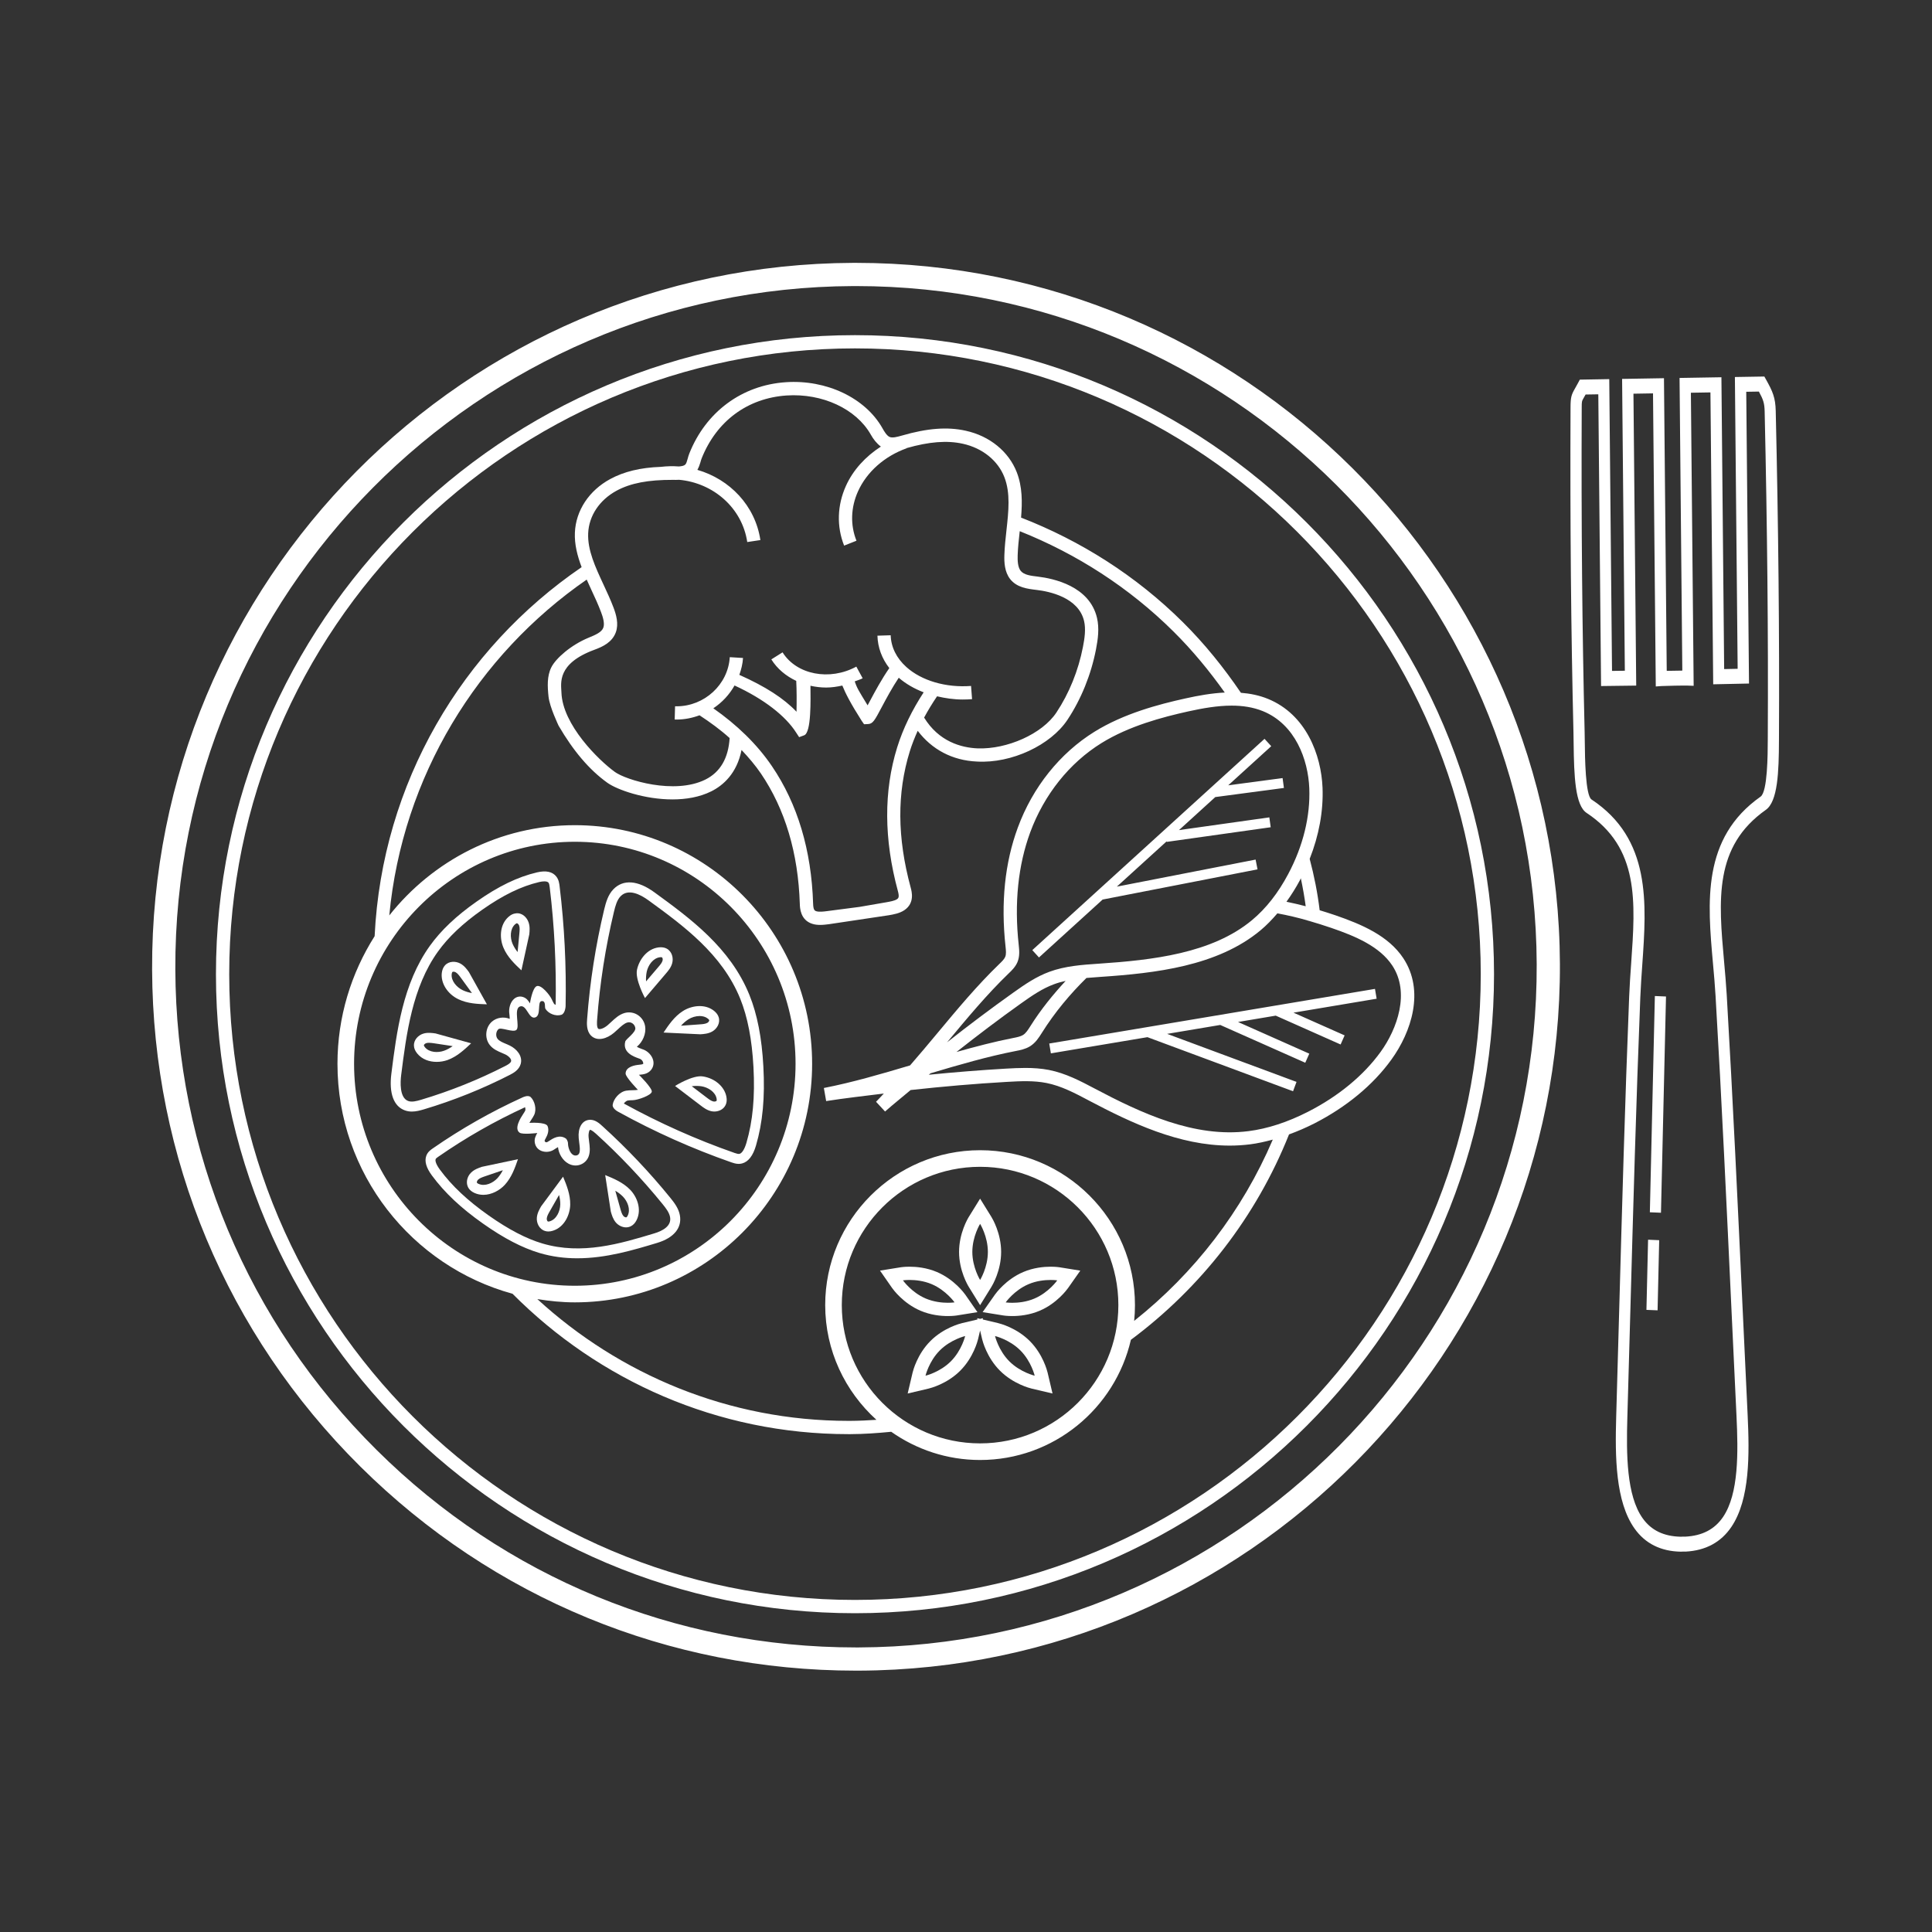
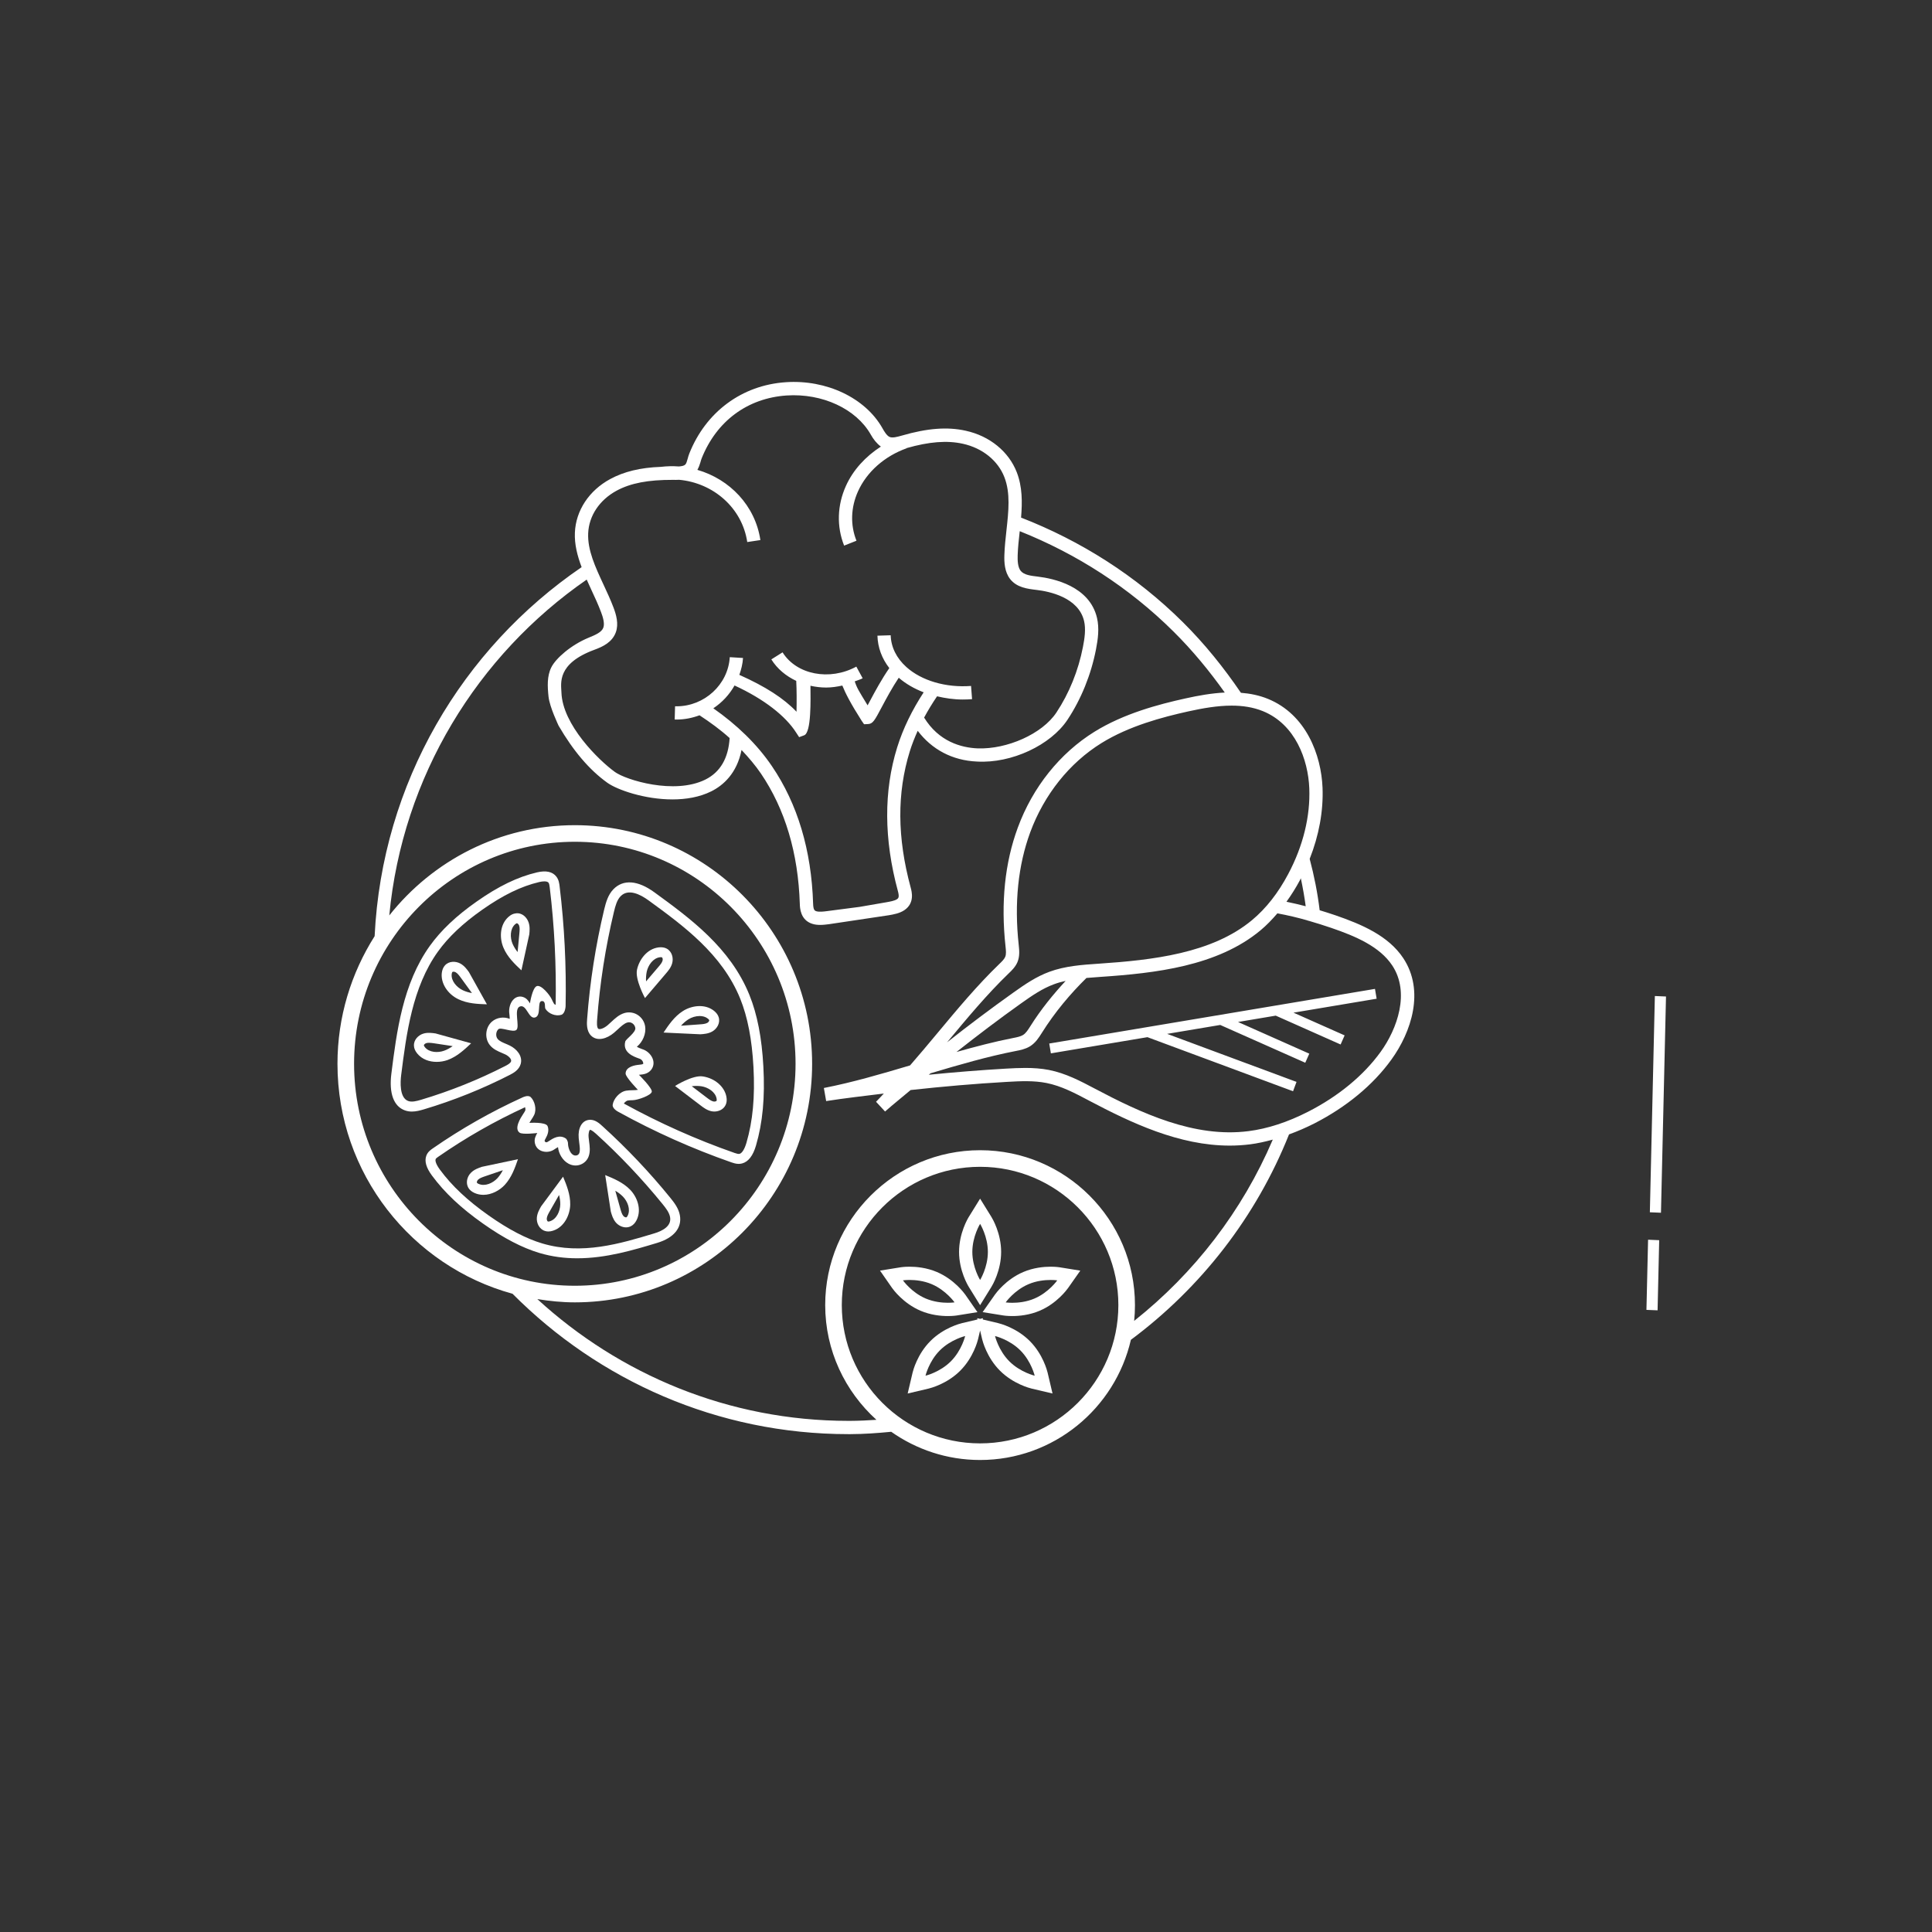
<svg xmlns="http://www.w3.org/2000/svg" width="278" height="278" viewBox="0 0 278 278" fill="none">
  <rect x="0" y="0" width="278" height="278" fill="#333333" stroke="none" />
-   <path d="M123.025 48.226C72.322 48.226 31.074 89.474 31.074 140.18C31.074 190.883 72.322 232.13 123.025 232.13C173.731 232.13 214.979 190.883 214.979 140.18C214.975 89.474 173.727 48.226 123.025 48.226ZM123.025 230.217C73.376 230.217 32.983 189.825 32.983 140.176C32.983 90.527 73.376 50.131 123.025 50.131C172.674 50.131 213.069 90.527 213.069 140.176C213.069 189.825 172.674 230.217 123.025 230.217Z" fill="white" />
-   <path d="M123.175 37.824H122.764C66.917 38.05 21.665 83.671 21.887 139.519C21.995 166.574 32.636 191.966 51.842 211.018C70.951 229.971 96.258 240.393 123.158 240.393H123.583C179.43 240.171 224.682 194.552 224.459 138.701C224.23 82.991 178.838 37.824 123.175 37.824ZM123.569 237.053H123.158C97.15 237.053 72.674 226.975 54.199 208.644C35.622 190.222 25.335 165.665 25.228 139.506C25.012 85.5 68.772 41.383 122.778 41.164H123.175C176.996 41.164 220.897 84.843 221.119 138.715C221.335 192.72 177.575 236.834 123.569 237.053Z" fill="white" />
  <path d="M141.029 187.804L142.652 185.181C142.796 184.949 144.056 182.835 144.056 180.141C144.056 177.447 142.796 175.332 142.652 175.1L141.029 172.477L139.406 175.1C139.261 175.332 138.002 177.447 138.002 180.141C138.002 182.835 139.261 184.949 139.406 185.181L141.029 187.804ZM141.029 176.104C141.029 176.104 142.147 177.912 142.147 180.141C142.147 182.37 141.029 184.178 141.029 184.178C141.029 184.178 139.911 182.37 139.911 180.141C139.911 177.912 141.029 176.104 141.029 176.104ZM148.17 192.956C146.265 191.05 143.881 190.448 143.615 190.384L141.402 189.862L141.446 189.677L141.029 189.774L140.611 189.677L140.655 189.862L138.443 190.384C138.177 190.448 135.789 191.05 133.887 192.956C131.981 194.862 131.378 197.246 131.314 197.512L130.607 200.515L133.611 199.808C133.877 199.744 136.264 199.142 138.167 197.236C140.072 195.33 140.675 192.946 140.739 192.68L141.029 191.448L141.318 192.68C141.382 192.946 141.985 195.333 143.891 197.236C145.797 199.138 148.181 199.744 148.447 199.808L151.45 200.515L150.743 197.512C150.679 197.249 150.076 194.862 148.17 192.956ZM136.816 195.889C135.241 197.465 133.173 197.953 133.173 197.953C133.173 197.953 133.661 195.886 135.237 194.31C136.813 192.734 138.88 192.246 138.88 192.246C138.88 192.246 138.392 194.313 136.816 195.889ZM145.241 195.889C143.665 194.313 143.177 192.246 143.177 192.246C143.177 192.246 145.244 192.734 146.82 194.31C148.396 195.886 148.884 197.953 148.884 197.953C148.884 197.953 146.817 197.465 145.241 195.889ZM136.392 189.37C137.15 189.37 137.635 189.293 137.635 189.293L140.648 188.808L138.911 186.309C138.752 186.087 137.305 184.097 134.826 183.037C133.341 182.404 131.863 182.269 130.883 182.269C130.126 182.269 129.641 182.346 129.641 182.346L126.627 182.831L128.365 185.33C128.523 185.552 129.971 187.542 132.449 188.602C133.931 189.236 135.412 189.37 136.392 189.37ZM129.927 184.232C129.927 184.232 130.301 184.175 130.883 184.175C131.688 184.175 132.89 184.282 134.079 184.787C136.129 185.663 137.352 187.4 137.352 187.4C137.352 187.4 136.978 187.458 136.395 187.458C135.591 187.458 134.389 187.35 133.2 186.845C131.149 185.973 129.927 184.232 129.927 184.232ZM151.174 182.269C150.194 182.269 148.716 182.404 147.231 183.037C144.753 184.094 143.305 186.084 143.147 186.309L141.392 188.804L144.423 189.293C144.423 189.293 144.908 189.37 145.665 189.37C146.645 189.37 148.123 189.236 149.608 188.602C152.086 187.545 153.534 185.555 153.693 185.33L155.447 182.835L152.416 182.346C152.416 182.347 151.932 182.269 151.174 182.269ZM148.857 186.848C147.672 187.357 146.467 187.461 145.665 187.461C145.079 187.461 144.709 187.404 144.709 187.404C144.709 187.404 145.931 185.666 147.982 184.791C149.167 184.282 150.373 184.178 151.174 184.178C151.76 184.178 152.13 184.235 152.13 184.235C152.13 184.235 150.908 185.973 148.857 186.848ZM74.931 153.073C75.224 151.942 74.356 150.942 73.359 150.45C73.168 150.362 72.976 150.277 72.783 150.194C72.302 149.992 71.854 149.803 71.601 149.487C71.291 149.1 71.352 148.423 71.719 148.093C72.089 147.763 73.817 148.618 74.305 148.197C74.847 147.729 73.857 145.16 74.82 144.823C75.783 144.487 76.049 146.665 76.989 146.409C77.928 146.153 77.265 144.13 77.928 144.052C78.595 143.972 78.335 144.924 78.48 145.153C78.921 145.871 79.965 146.271 80.763 146.026C81.336 145.85 81.386 144.793 81.386 144.793C81.504 139.022 81.214 133.217 80.524 127.533C80.48 127.163 80.416 126.6 80.056 126.139C79.511 125.429 78.571 125.223 77.265 125.53C74.483 126.183 71.722 127.52 68.571 129.739C65.658 131.782 63.459 133.863 61.86 136.092C57.954 141.534 57.082 148.42 56.314 154.497C55.957 157.329 56.651 159.205 58.274 159.78C58.607 159.898 58.937 159.945 59.267 159.945C59.867 159.945 60.456 159.79 61.022 159.619C65.277 158.347 69.408 156.689 73.362 154.666C73.823 154.426 74.689 153.981 74.931 153.073ZM60.604 158.244C59.954 158.439 59.271 158.615 58.749 158.429C57.456 157.971 57.604 155.651 57.728 154.672C58.476 148.766 59.325 142.072 63.018 136.923C64.523 134.829 66.608 132.859 69.389 130.906C72.389 128.798 74.992 127.532 77.588 126.919C77.874 126.852 78.123 126.822 78.332 126.822C78.622 126.822 78.824 126.886 78.925 127.01C79.029 127.148 79.066 127.401 79.103 127.697C79.777 133.263 80.063 138.947 79.955 144.597C79.851 144.55 79.75 144.486 79.699 144.398C79.585 144.205 79.484 144.005 79.396 143.799C79.106 143.169 77.898 141.671 77.248 141.89C76.598 142.109 76.254 144.378 76.254 144.378C76.046 144.014 75.756 143.604 75.228 143.452C75.018 143.388 74.795 143.377 74.58 143.422C74.365 143.467 74.165 143.565 73.999 143.708C73.419 144.19 73.217 145.072 73.271 145.695L73.295 145.91C73.318 146.126 73.349 146.388 73.345 146.607C72.497 146.264 71.47 146.398 70.769 147.018C69.833 147.853 69.699 149.388 70.48 150.375C70.958 150.974 71.628 151.261 72.224 151.51C72.396 151.581 72.567 151.655 72.726 151.732C73.194 151.961 73.628 152.389 73.541 152.709C73.477 152.964 73.083 153.197 72.706 153.389C68.828 155.373 64.777 156.998 60.604 158.244ZM88.339 148.617C88.531 148.459 88.716 148.284 88.902 148.112C89.373 147.678 89.814 147.264 90.269 147.132C90.504 147.062 90.76 147.095 90.983 147.24C91.212 147.385 91.37 147.631 91.417 147.907C91.521 148.57 90.063 149.49 89.966 149.88C89.568 151.469 91.201 152.038 91.885 152.288L92.08 152.358C92.309 152.446 92.548 152.695 92.565 153.059C92.481 153.156 92.255 153.183 91.932 153.214C91.43 153.261 90.033 153.463 90.019 154.476C90.013 154.988 91.791 156.816 91.791 156.816C91.582 156.86 91.329 156.867 91.02 156.874C90.713 156.88 90.41 156.891 90.114 156.938C89.131 157.096 88.272 158.136 88.161 158.968C88.083 159.551 88.993 159.995 88.993 159.995C94.197 162.864 99.633 165.292 105.242 167.255C105.512 167.346 105.875 167.474 106.296 167.474C106.458 167.474 106.626 167.453 106.798 167.406C107.687 167.164 108.354 166.298 108.781 164.834C109.748 161.524 110.084 157.911 109.842 153.463C109.62 149.325 108.963 145.961 107.842 143.183C105.091 136.358 99.289 132.132 94.168 128.401C91.77 126.653 89.669 126.499 88.258 127.963C87.491 128.758 87.188 129.839 86.935 130.879C85.702 136.05 84.882 141.31 84.484 146.611C84.437 147.213 84.359 148.335 85.05 149.021C85.955 149.904 87.346 149.452 88.339 148.617ZM85.922 146.722C86.311 141.497 87.12 136.311 88.339 131.216C88.548 130.334 88.78 129.499 89.299 128.963C90.39 127.832 92.097 128.664 93.333 129.566C98.296 133.182 103.923 137.28 106.519 143.722C107.579 146.355 108.202 149.567 108.418 153.547C108.647 157.827 108.327 161.288 107.408 164.436C107.142 165.349 106.778 165.928 106.421 166.029C106.239 166.073 105.99 165.999 105.714 165.904C100.209 163.979 94.874 161.598 89.764 158.786C89.922 158.581 90.144 158.386 90.336 158.355C90.565 158.318 90.807 158.315 91.046 158.311C91.774 158.295 93.7 157.614 93.787 157.093C93.875 156.571 91.939 154.655 91.939 154.655L92.053 154.645C92.525 154.601 93.168 154.544 93.639 154.005C93.989 153.601 94.117 153.089 93.986 152.56C93.821 151.9 93.262 151.284 92.592 151.028L92.38 150.951C92.036 150.823 91.794 150.725 91.636 150.621C92.481 149.934 92.996 148.739 92.831 147.685C92.778 147.349 92.654 147.028 92.468 146.744C92.281 146.459 92.037 146.218 91.75 146.035C91.474 145.86 91.165 145.746 90.841 145.699C90.518 145.652 90.189 145.674 89.875 145.762C89.09 145.988 88.501 146.537 87.928 147.072C87.761 147.228 87.591 147.381 87.42 147.533C86.831 148.025 86.235 148.183 86.07 148.015C85.844 147.786 85.901 147.015 85.922 146.722ZM94.565 178.842C96.973 178.118 98.158 176.667 97.828 174.865C97.65 173.885 97.047 173.084 96.444 172.343C93.47 168.685 90.224 165.256 86.733 162.087C86.329 161.72 85.605 161.003 84.706 161.147C83.723 161.275 83.144 162.333 83.272 163.764C83.292 163.986 83.322 164.215 83.349 164.441C83.42 164.993 83.494 165.515 83.369 165.885C83.344 165.965 83.302 166.038 83.245 166.098C83.188 166.159 83.117 166.206 83.039 166.235C82.945 166.268 82.845 166.28 82.746 166.27C82.647 166.259 82.552 166.227 82.467 166.175C81.982 165.902 81.736 165.033 81.733 164.575C81.73 164.117 81.443 163.838 81.443 163.838C80.504 163.181 79.575 163.797 78.925 164.225C78.797 164.309 78.554 164.515 78.369 164.195C78.346 164.104 78.43 163.952 78.558 163.723C78.777 163.339 79.056 162.653 78.79 162.033C78.524 161.413 76.174 161.572 76.174 161.572C76.244 161.437 76.342 161.286 76.46 161.107C76.605 160.888 76.749 160.666 76.861 160.43C77.258 159.605 76.925 158.396 76.362 157.864C75.968 157.497 75.153 157.925 75.153 157.925C70.64 159.98 66.32 162.437 62.247 165.265C61.978 165.451 61.53 165.757 61.335 166.326C61.062 167.101 61.328 168.027 62.153 169.148C63.978 171.619 66.318 173.825 69.524 176.081C72.497 178.179 75.15 179.556 77.632 180.297C79.46 180.839 81.278 181.058 83.056 181.058C87.228 181.06 91.184 179.861 94.565 178.842ZM70.345 174.915C67.271 172.75 65.032 170.649 63.301 168.305C62.581 167.325 62.645 166.911 62.681 166.803C62.722 166.689 62.873 166.578 63.055 166.453C67.005 163.711 71.19 161.323 75.561 159.318C75.608 159.51 75.621 159.712 75.571 159.82C75.487 159.995 75.372 160.16 75.265 160.322C74.914 160.847 73.931 162.406 74.773 162.988C75.211 163.291 77.308 163.032 77.308 163.032C77.103 163.393 76.824 163.891 76.975 164.527C77.093 165.032 77.426 165.42 77.911 165.611C78.204 165.722 78.519 165.764 78.83 165.732C79.141 165.701 79.441 165.597 79.706 165.43L79.864 165.322C80.049 165.201 80.187 165.113 80.292 165.059C80.386 166.009 80.955 166.968 81.767 167.423C82.332 167.743 82.982 167.793 83.551 167.568C83.825 167.463 84.071 167.298 84.273 167.086C84.475 166.874 84.628 166.62 84.72 166.342C84.952 165.659 84.858 164.941 84.767 164.251C84.735 164.049 84.712 163.846 84.696 163.642C84.639 163.002 84.811 162.611 84.891 162.568C84.935 162.564 85.181 162.611 85.767 163.147C89.151 166.214 92.37 169.612 95.329 173.245C95.835 173.868 96.299 174.477 96.417 175.127C96.656 176.43 95.316 177.124 94.148 177.474C89.269 178.945 83.746 180.619 78.039 178.925C75.709 178.232 73.194 176.918 70.345 174.915Z" fill="white" />
  <path d="M95.817 140.085C96.167 139.674 96.561 139.21 96.726 138.587C96.921 137.866 96.709 136.92 95.938 136.499C95.612 136.324 95.218 136.27 94.777 136.321C93.059 136.533 91.955 138.139 91.659 139.536C91.356 140.964 92.81 143.614 92.81 143.614L95.817 140.085ZM93.056 139.833C93.258 138.886 93.972 137.863 94.955 137.742C95.006 137.735 95.046 137.731 95.086 137.731C95.167 137.731 95.225 137.745 95.251 137.758C95.326 137.802 95.396 138.008 95.339 138.22C95.255 138.533 94.992 138.839 94.719 139.159L92.965 141.213C92.936 140.751 92.966 140.287 93.056 139.833ZM100.78 148.826C101.258 148.793 101.912 148.752 102.494 148.422C103.141 148.052 103.669 147.234 103.42 146.388C103.316 146.038 103.083 145.722 102.733 145.442C101.376 144.378 99.457 144.712 98.258 145.486C97.022 146.274 96.204 147.496 95.48 148.577L100.78 148.826ZM99.033 146.688C99.523 146.375 100.091 146.204 100.673 146.197C101.1 146.197 101.518 146.304 101.848 146.564C102.013 146.695 102.046 146.779 102.053 146.796C102.077 146.873 101.972 147.075 101.79 147.176C101.518 147.331 101.13 147.372 100.683 147.399L97.989 147.594C98.302 147.247 98.645 146.937 99.033 146.688ZM101.141 154.891C99.689 154.651 97.134 156.261 97.134 156.261L100.824 159.073C101.231 159.382 101.737 159.766 102.376 159.898C102.504 159.924 102.642 159.941 102.78 159.941C103.42 159.941 104.11 159.645 104.413 158.992C104.572 158.655 104.609 158.261 104.525 157.823C104.259 156.362 102.865 155.153 101.141 154.891ZM103.117 158.382C103.077 158.466 102.875 158.53 102.663 158.497C102.339 158.429 102.009 158.177 101.689 157.934L99.538 156.298C99.997 156.24 100.463 156.242 100.922 156.305C101.875 156.453 102.939 157.11 103.114 158.083C103.151 158.281 103.124 158.369 103.117 158.382ZM88.628 175.922C88.975 176.316 89.52 176.609 90.083 176.609C90.322 176.609 90.571 176.555 90.803 176.43C91.133 176.259 91.399 175.966 91.601 175.565C92.376 174.013 91.662 172.208 90.669 171.188C89.655 170.14 88.285 169.578 87.083 169.083L87.891 174.333C88.029 174.821 88.201 175.427 88.628 175.922ZM89.638 172.184C90.312 172.875 90.763 174.04 90.319 174.925C90.228 175.11 90.15 175.154 90.133 175.164C90.066 175.191 89.85 175.144 89.709 174.982C89.49 174.73 89.376 174.329 89.268 173.945L88.537 171.339C88.941 171.57 89.311 171.854 89.638 172.184ZM77.863 173.582C77.611 174.026 77.298 174.575 77.247 175.225C77.19 175.972 77.574 176.861 78.412 177.124C78.57 177.178 78.739 177.201 78.911 177.201C79.126 177.201 79.352 177.161 79.584 177.084C81.231 176.555 82.018 174.774 82.049 173.346C82.079 171.871 81.517 170.511 81.022 169.315L77.863 173.582ZM79.139 175.727C78.991 175.777 78.89 175.78 78.843 175.764C78.766 175.74 78.658 175.548 78.675 175.333C78.702 175.003 78.904 174.642 79.106 174.292L80.443 171.949C80.557 172.403 80.628 172.861 80.618 173.319C80.597 174.285 80.086 175.424 79.139 175.727ZM67.789 168.726C67.166 169.332 67.004 170.255 67.398 170.925C67.59 171.242 67.893 171.491 68.307 171.673C68.718 171.851 69.139 171.928 69.553 171.928C70.752 171.928 71.91 171.279 72.631 170.497C73.627 169.413 74.106 168.026 74.53 166.8L69.334 167.898C68.856 168.063 68.254 168.272 67.789 168.726ZM72.355 168.386C72.147 168.798 71.886 169.182 71.58 169.528C70.924 170.241 69.785 170.757 68.88 170.356C68.684 170.275 68.637 170.201 68.631 170.191C68.584 170.11 68.644 169.895 68.792 169.746C69.025 169.521 69.422 169.386 69.802 169.255L72.355 168.386ZM60.916 148.729C60.199 148.944 59.506 149.631 59.566 150.493C59.583 150.86 59.735 151.217 60.028 151.581C60.735 152.456 61.802 152.796 62.836 152.796C63.369 152.797 63.898 152.707 64.401 152.53C65.772 152.032 66.849 151.018 67.792 150.123L62.674 148.705C62.172 148.634 61.55 148.54 60.916 148.729ZM63.913 151.187C63.004 151.523 61.758 151.449 61.142 150.688C61.011 150.523 60.997 150.446 60.994 150.412C60.99 150.331 61.132 150.163 61.341 150.099C61.455 150.062 61.587 150.049 61.725 150.049C61.957 150.049 62.216 150.089 62.465 150.123L65.135 150.527C64.748 150.803 64.344 151.032 63.913 151.187ZM65.967 143.786C67.294 144.419 68.762 144.469 70.062 144.513L67.476 139.876C67.176 139.462 66.802 138.95 66.23 138.641C65.573 138.287 64.6 138.264 64.018 138.92C63.775 139.193 63.624 139.556 63.57 140.008C63.408 141.483 64.395 143.035 65.967 143.786ZM65.088 139.87C65.115 139.839 65.176 139.819 65.26 139.819C65.348 139.819 65.455 139.839 65.553 139.893C65.839 140.048 66.085 140.385 66.324 140.711L67.91 142.893C67.454 142.819 67.009 142.682 66.59 142.486C65.715 142.072 64.89 141.139 64.994 140.166C65.018 139.961 65.072 139.886 65.088 139.87ZM75.028 139.62L76.163 134.435C76.21 133.93 76.271 133.3 76.045 132.684C75.793 131.98 75.106 131.293 74.207 131.428C73.84 131.465 73.483 131.64 73.149 131.947C71.863 133.108 71.88 135.055 72.442 136.364C73.011 137.721 74.082 138.732 75.028 139.62ZM74.109 133.008C74.264 132.867 74.345 132.853 74.368 132.85H74.375C74.456 132.85 74.624 132.981 74.698 133.177C74.813 133.49 74.769 133.921 74.735 134.298L74.479 136.995C74.187 136.633 73.944 136.235 73.755 135.81C73.378 134.92 73.375 133.674 74.109 133.008ZM151.214 151.571L165.107 149.24L186.06 157.022L186.559 155.678L167.942 148.766L175.582 147.483L187.818 152.921L188.397 151.614L178.141 147.055L183.569 146.143L192.903 150.294L193.482 148.985L186.124 145.715L198.088 143.708L197.849 142.294L150.978 150.156L151.214 151.571Z" fill="white" />
  <path d="M182.43 100.555C181.181 100.047 179.881 99.791 178.558 99.687C176.11 96.091 173.366 92.663 170.207 89.528C163.46 82.834 155.52 77.827 146.924 74.477C147.109 72.264 147.115 70.039 146.307 67.958C145.149 64.975 142.412 62.742 138.98 61.984C136.341 61.389 133.425 61.617 129.775 62.675C129.098 62.867 128.397 63.059 127.98 62.86C127.589 62.665 127.256 62.112 126.973 61.611C124.515 57.257 118.915 54.593 113.057 54.998C106.753 55.425 101.568 59.264 99.184 65.264C99.086 65.51 99.012 65.769 98.945 66.025C98.847 66.382 98.749 66.719 98.598 66.857C98.409 67.035 98.063 67.092 97.675 67.119C96.816 67.056 95.952 67.075 95.096 67.177C92.133 67.281 89.773 67.867 87.813 68.928C84.759 70.578 82.856 73.463 82.722 76.638C82.648 78.342 83.085 79.992 83.692 81.608C66.512 93.336 54.97 112.667 53.906 134.708C50.538 140.025 48.559 146.315 48.559 153.073C48.559 168.882 59.259 182.192 73.748 186.162C86.126 198.607 103.201 206.362 122.081 206.362H122.363C124.35 206.355 126.303 206.21 128.239 206.022C131.862 208.571 136.266 210.082 141.024 210.082C151.594 210.082 160.449 202.678 162.726 192.789C172.814 185.28 180.76 175.084 185.481 163.232C186.718 162.783 187.926 162.26 189.101 161.666C193.73 159.302 197.576 156.12 200.209 152.47C203.084 148.497 205.041 142.574 201.913 137.86C199.788 134.661 195.97 133.015 192.161 131.705C191.408 131.449 190.651 131.206 189.889 130.978C189.586 128.476 189.097 126.011 188.454 123.587C189.791 120.193 190.434 116.711 190.303 113.354C190.114 108.64 187.949 102.798 182.43 100.555ZM88.722 70.607C90.759 69.506 93.281 69.038 96.82 69.048C97.103 69.058 97.409 69.055 97.722 69.038C102.639 69.489 106.79 73.075 107.524 77.995L109.413 77.712C108.673 72.752 105.002 68.957 100.349 67.61C100.544 67.246 100.689 66.873 100.78 66.539C100.834 66.347 100.884 66.156 100.958 65.97C103.097 60.593 107.551 57.29 113.185 56.906C118.316 56.566 123.205 58.825 125.31 62.553C125.657 63.172 126.125 63.798 126.751 64.26C124.539 65.688 122.754 67.627 121.724 69.913C120.461 72.708 120.37 75.762 121.464 78.51L123.239 77.806C122.333 75.543 122.417 73.018 123.461 70.701C124.724 67.903 127.273 65.644 130.451 64.506L130.441 64.482C133.691 63.553 136.277 63.347 138.563 63.856C141.371 64.479 143.597 66.273 144.523 68.661C145.412 70.947 145.125 73.546 144.822 76.304C144.691 77.489 144.56 78.678 144.523 79.846C144.486 80.921 144.55 82.291 145.348 83.318C146.311 84.55 147.85 84.732 149.186 84.89C150.961 85.099 155.183 85.951 155.988 89.349C156.264 90.514 156.072 91.837 155.826 93.096C155.163 96.504 153.843 99.763 152.008 102.528C149.967 105.605 144.913 107.841 140.667 107.686C138.29 107.585 135.085 106.7 132.973 103.255C133.541 102.203 134.162 101.182 134.835 100.194C136.014 100.467 137.236 100.655 138.522 100.655C138.97 100.655 139.422 100.639 139.873 100.602L139.728 98.703C136.115 98.975 132.62 97.958 130.421 95.982C128.993 94.699 128.216 93.116 128.162 91.409L126.256 91.47C126.306 93.167 126.892 94.749 127.966 96.133C126.865 97.723 125.906 99.494 125.189 100.847C125.074 101.06 124.96 101.282 124.842 101.491C123.579 99.413 123.333 99.066 122.99 98.043C123.37 97.888 123.764 97.797 124.131 97.598L123.219 95.921C119.384 98.009 114.619 97.093 112.605 93.867L110.989 94.881C111.851 96.261 113.114 97.288 114.572 97.975C114.643 99.309 114.643 101.039 114.612 102.413C112.777 100.48 110.151 98.793 106.42 97.123L106.386 97.11C106.656 96.335 106.864 95.531 106.915 94.679L105.009 94.561C104.77 98.504 101.359 101.632 97.356 101.632C97.285 101.632 97.207 101.629 97.137 101.629L97.083 103.534C97.17 103.538 97.265 103.538 97.356 103.538C98.51 103.538 99.618 103.309 100.655 102.925C102.198 103.935 103.669 105.009 104.989 106.201C104.81 109.073 103.659 111.1 101.497 112.175C97.036 114.39 90.079 112.232 88.49 111.087C86.143 109.393 80.934 104.292 80.786 99.635C80.742 98.322 80.102 95.497 85.53 93.497C86.685 93.073 88.086 92.44 88.614 90.978C89.052 89.769 88.665 88.439 88.278 87.419C87.86 86.315 87.352 85.217 86.84 84.119C85.651 81.564 84.527 79.149 84.634 76.732C84.739 74.216 86.267 71.937 88.722 70.607ZM129.195 128.196C129.428 129.058 129.293 129.233 129.081 129.382C128.731 129.621 128.061 129.735 127.569 129.823L123.693 130.493L119.033 131.099C118.542 131.166 117.858 131.247 117.461 131.119C117.208 131.038 117.027 130.91 117 130.021C116.757 122.331 114.764 115.674 111.073 110.243C108.905 107.047 106.002 104.273 102.642 101.919C103.905 101.081 104.951 99.956 105.696 98.636C109.982 100.613 113.05 103.044 114.558 105.411L114.989 106.071L115.71 105.805C116.76 105.417 116.633 100.714 116.619 98.676C117.353 98.838 118.111 98.932 118.882 98.932C119.653 98.932 120.431 98.814 121.205 98.646C121.66 99.767 122.377 101.188 123.99 103.72L124.333 104.212L124.879 104.188C125.596 104.162 125.842 103.697 126.882 101.737C127.529 100.518 128.377 98.942 129.323 97.522C130.347 98.407 131.566 99.104 132.909 99.619C131.266 102.141 129.95 104.795 129.094 107.549C127.148 113.818 127.182 120.768 129.195 128.196ZM50.949 153.069C50.949 135.455 65.196 121.124 82.712 121.124C100.228 121.124 114.474 135.455 114.474 153.069C114.474 170.679 100.228 185.01 82.712 185.01C65.196 185.01 50.949 170.682 50.949 153.069ZM141.028 207.691C130.054 207.691 121.128 198.765 121.128 187.791C121.128 176.817 130.054 167.894 141.028 167.894C152.001 167.894 160.924 176.817 160.924 187.791C160.924 198.765 152.001 207.691 141.028 207.691ZM163.197 190.064C163.274 189.316 163.312 188.559 163.312 187.791C163.312 175.504 153.314 165.507 141.028 165.507C128.741 165.507 118.74 175.504 118.74 187.791C118.74 194.34 121.599 200.219 126.111 204.3C124.869 204.384 123.623 204.445 122.36 204.452H122.084C104.834 204.452 89.143 197.768 77.317 186.929C79.079 187.212 80.87 187.4 82.708 187.4C101.538 187.4 116.858 172.002 116.858 153.072C116.858 134.142 101.541 118.737 82.712 118.737C71.906 118.737 62.276 123.825 56.014 131.724C57.913 111.72 68.708 94.268 84.422 83.399C84.648 83.904 84.877 84.409 85.109 84.911C85.601 85.961 86.089 87.019 86.486 88.079C86.736 88.736 87.042 89.689 86.816 90.312C86.577 90.982 85.671 91.359 84.692 91.763C82.136 92.817 79.974 94.743 79.335 96.016C78.695 97.285 78.775 98.787 78.93 100.248C79.092 101.76 80.385 104.42 80.378 104.423C82.493 108.05 84.779 110.75 87.368 112.616C88.81 113.656 92.763 115.03 96.766 115.03C98.706 115.03 100.659 114.707 102.346 113.868C104.053 113.02 106.033 111.296 106.703 107.915C107.72 108.993 108.676 110.107 109.491 111.306C112.972 116.434 114.855 122.747 115.087 130.071C115.104 130.64 115.158 132.374 116.868 132.926C117.235 133.048 117.633 133.088 118.013 133.088C118.464 133.088 118.902 133.031 119.262 132.987L127.886 131.697C128.552 131.583 129.468 131.428 130.165 130.943C131.637 129.913 131.199 128.3 131.034 127.69C129.094 120.518 129.054 114.114 130.913 108.11C131.222 107.11 131.616 106.127 132.051 105.157C134.081 107.831 137.014 109.43 140.59 109.582C145.567 109.871 151.186 107.211 153.601 103.571C155.57 100.602 156.988 97.103 157.702 93.453C157.988 91.982 158.204 90.416 157.847 88.894C156.766 84.328 151.59 83.237 149.314 82.968C148.338 82.853 147.331 82.735 146.86 82.129C146.439 81.587 146.412 80.648 146.435 79.89C146.472 78.772 146.597 77.634 146.725 76.496C146.728 76.476 146.728 76.452 146.732 76.432C154.897 79.692 162.436 84.503 168.864 90.881C171.612 93.605 174.036 96.561 176.235 99.652C174.339 99.746 172.426 100.086 170.564 100.501C166.692 101.356 161.702 102.676 157.48 105.295C152.51 108.38 148.59 113.279 146.452 119.094C144.593 124.131 143.997 129.866 144.688 136.193C144.752 136.762 144.806 137.3 144.641 137.691C144.496 138.034 144.132 138.385 143.809 138.694C140.63 141.758 137.698 145.281 134.859 148.691C133.573 150.244 132.27 151.781 130.95 153.304C126.845 154.527 122.643 155.756 118.548 156.554L118.878 158.436C121.623 158.008 124.404 157.695 127.175 157.352C126.798 157.736 126.441 158.167 126.057 158.537L127.354 159.938C128.542 158.884 129.815 157.884 131.034 156.847C135.647 156.342 140.273 155.938 144.886 155.675C146.947 155.554 148.792 155.483 150.57 155.833C152.715 156.254 154.708 157.308 156.742 158.389C162.746 161.557 169.652 164.844 176.949 164.844C177.922 164.844 178.905 164.783 179.891 164.659C180.955 164.524 182.046 164.278 183.144 163.982C178.75 174.265 171.847 183.205 163.197 190.064ZM191.545 133.512C195.037 134.704 198.519 136.189 200.327 138.913C202.919 142.812 201.054 148.048 198.67 151.345C196.209 154.752 192.602 157.729 188.239 159.961C185.272 161.477 182.383 162.416 179.646 162.763C171.854 163.763 164.177 160.157 157.527 156.641C155.476 155.557 153.355 154.436 150.934 153.958C149.823 153.742 148.691 153.668 147.54 153.668C146.627 153.668 145.705 153.715 144.772 153.766C141.071 153.981 137.357 154.281 133.647 154.648C133.731 154.577 133.815 154.507 133.903 154.436C137.967 153.227 142.122 152.015 146.169 151.23C146.779 151.112 147.53 150.968 148.193 150.564C149.001 150.069 149.466 149.331 149.897 148.648C151.809 145.607 153.995 143.021 156.331 140.721C157.001 140.661 157.675 140.614 158.358 140.566C166.238 140.034 175.167 139.034 181.376 133.869C182.238 133.152 183.04 132.317 183.807 131.425C185.329 131.704 186.787 132.054 188.161 132.448C188.161 132.455 188.165 132.465 188.165 132.472L188.269 132.482C189.431 132.819 190.545 133.17 191.545 133.512ZM137.63 151.372C140.667 148.978 143.755 146.634 146.907 144.392C148.523 143.24 150.001 142.237 151.654 141.627C152.193 141.422 152.759 141.27 153.338 141.142C151.526 143.109 149.796 145.22 148.257 147.664C147.93 148.18 147.624 148.671 147.196 148.934C146.833 149.153 146.311 149.257 145.809 149.355C143.095 149.883 140.358 150.604 137.63 151.372ZM185.111 129.755C185.827 128.763 186.476 127.725 187.053 126.647C187.101 126.556 187.131 126.465 187.178 126.374C187.464 127.707 187.697 129.047 187.882 130.401C186.989 130.165 186.063 129.954 185.111 129.755ZM185.37 125.754C183.925 128.488 182.171 130.724 180.154 132.401C174.386 137.199 165.813 138.149 158.096 138.667C155.729 138.826 153.274 138.991 150.988 139.836C149.116 140.529 147.53 141.6 145.799 142.836C142.563 145.14 139.386 147.525 136.27 149.988C136.288 149.963 136.309 149.939 136.33 149.917C139.132 146.55 142.028 143.065 145.132 140.075C145.563 139.664 146.099 139.149 146.402 138.445C146.755 137.593 146.668 136.745 146.583 135.937C145.93 129.963 146.493 124.519 148.243 119.757C150.244 114.343 153.88 109.784 158.49 106.925C162.47 104.457 167.254 103.194 170.979 102.366C173.049 101.911 175.174 101.534 177.221 101.534C178.784 101.534 180.302 101.753 181.716 102.326C186.39 104.225 188.232 109.309 188.397 113.431C188.555 117.468 187.508 121.731 185.37 125.754Z" fill="white" />
-   <path d="M184.746 113.38L184.554 111.959L176.732 113.001L182.921 107.371L181.955 106.313L148.539 136.715L149.499 137.772L158.661 129.438L180.948 125.095L180.672 123.687L160.705 127.58L167.873 121.061L167.883 121.142L182.844 119.034L182.648 117.613L169.648 119.445L174.87 114.693L184.746 113.38ZM255.514 59.139C255.47 57.209 255.076 56.324 254.12 54.616L253.877 54.179L249.638 54.249L250.035 96.235L248.093 96.275L247.699 54.283L241.675 54.384L242.072 96.494C241.402 96.497 240.5 96.514 239.83 96.531L239.432 54.421L233.408 54.522L233.802 96.514L231.957 96.538L231.56 54.553L227.321 54.627L227.085 55.074C226.906 55.414 226.758 55.667 226.644 55.872C226.102 56.819 225.994 57.138 225.987 58.654C225.916 75.439 226.055 90.753 226.411 105.474L226.432 106.895C226.486 111.764 226.664 115.885 228.297 116.97C235.887 121.99 235.341 129.701 234.712 138.627C234.6 140.213 234.486 141.809 234.425 143.395C233.823 158.456 233.398 173.777 232.988 188.596C232.846 193.697 232.705 198.798 232.557 203.9C232.392 209.624 232.445 216.058 235.193 219.937C235.961 221.022 236.907 221.847 238.025 222.402C239.136 222.958 240.415 223.251 241.857 223.274L242.086 223.264L242.308 223.261L242.55 223.264C245.429 223.116 247.648 221.917 249.14 219.698C251.813 215.725 251.743 209.29 251.47 203.576C251.227 198.522 250.992 193.465 250.756 188.411C250.062 173.572 249.349 158.231 248.463 143.156C248.369 141.573 248.227 139.984 248.086 138.402C247.288 129.499 246.598 121.812 254.09 116.532C255.807 115.32 255.965 111.097 255.979 106.504L255.982 105.966C256.053 91.261 255.901 75.944 255.514 59.139ZM254.372 105.945L254.369 106.491C254.362 108.521 254.342 113.916 253.339 114.626C244.867 120.593 245.692 129.778 246.486 138.657C246.628 140.21 246.766 141.769 246.857 143.324C247.746 158.382 248.46 173.716 249.15 188.545C249.386 193.603 249.621 198.66 249.867 203.714C250.12 208.994 250.204 214.907 247.948 218.261C246.739 220.052 244.954 220.988 242.486 221.113L242.18 221.106L241.87 221.123C239.399 221.076 237.601 220.207 236.358 218.456C234.038 215.18 234.011 209.267 234.163 203.98C234.311 198.879 234.452 193.778 234.594 188.673C235.004 173.865 235.429 158.554 236.028 143.51C236.092 141.954 236.2 140.388 236.311 138.829C236.937 129.926 237.587 120.717 229.008 115.04C228.122 114.454 228.061 108.942 228.041 106.865L228.018 105.407C227.664 90.712 227.526 75.425 227.597 58.667C227.6 57.741 227.6 57.741 227.92 57.186C227.987 57.064 228.068 56.93 228.156 56.768L229.984 56.738L230.381 98.716L235.439 98.652L235.041 56.65L237.856 56.603L238.254 98.777L239.092 98.716C239.553 98.683 242.379 98.632 242.87 98.652L243.705 98.683L243.305 56.512L246.119 56.465L246.517 98.464L251.669 98.356L251.271 56.374L253.09 56.344C253.739 57.539 253.891 58.024 253.921 59.206C254.298 75.984 254.45 91.275 254.372 105.945Z" fill="white" />
-   <path d="M236.91 188.481L238.513 188.545L238.745 178.454L237.146 178.386L236.91 188.481ZM237.402 174.437L239.001 174.504L239.725 143.388L238.122 143.321L237.402 174.437Z" fill="white" />
+   <path d="M236.91 188.481L238.513 188.545L238.745 178.454L237.146 178.386L236.91 188.481M237.402 174.437L239.001 174.504L239.725 143.388L238.122 143.321L237.402 174.437Z" fill="white" />
</svg>